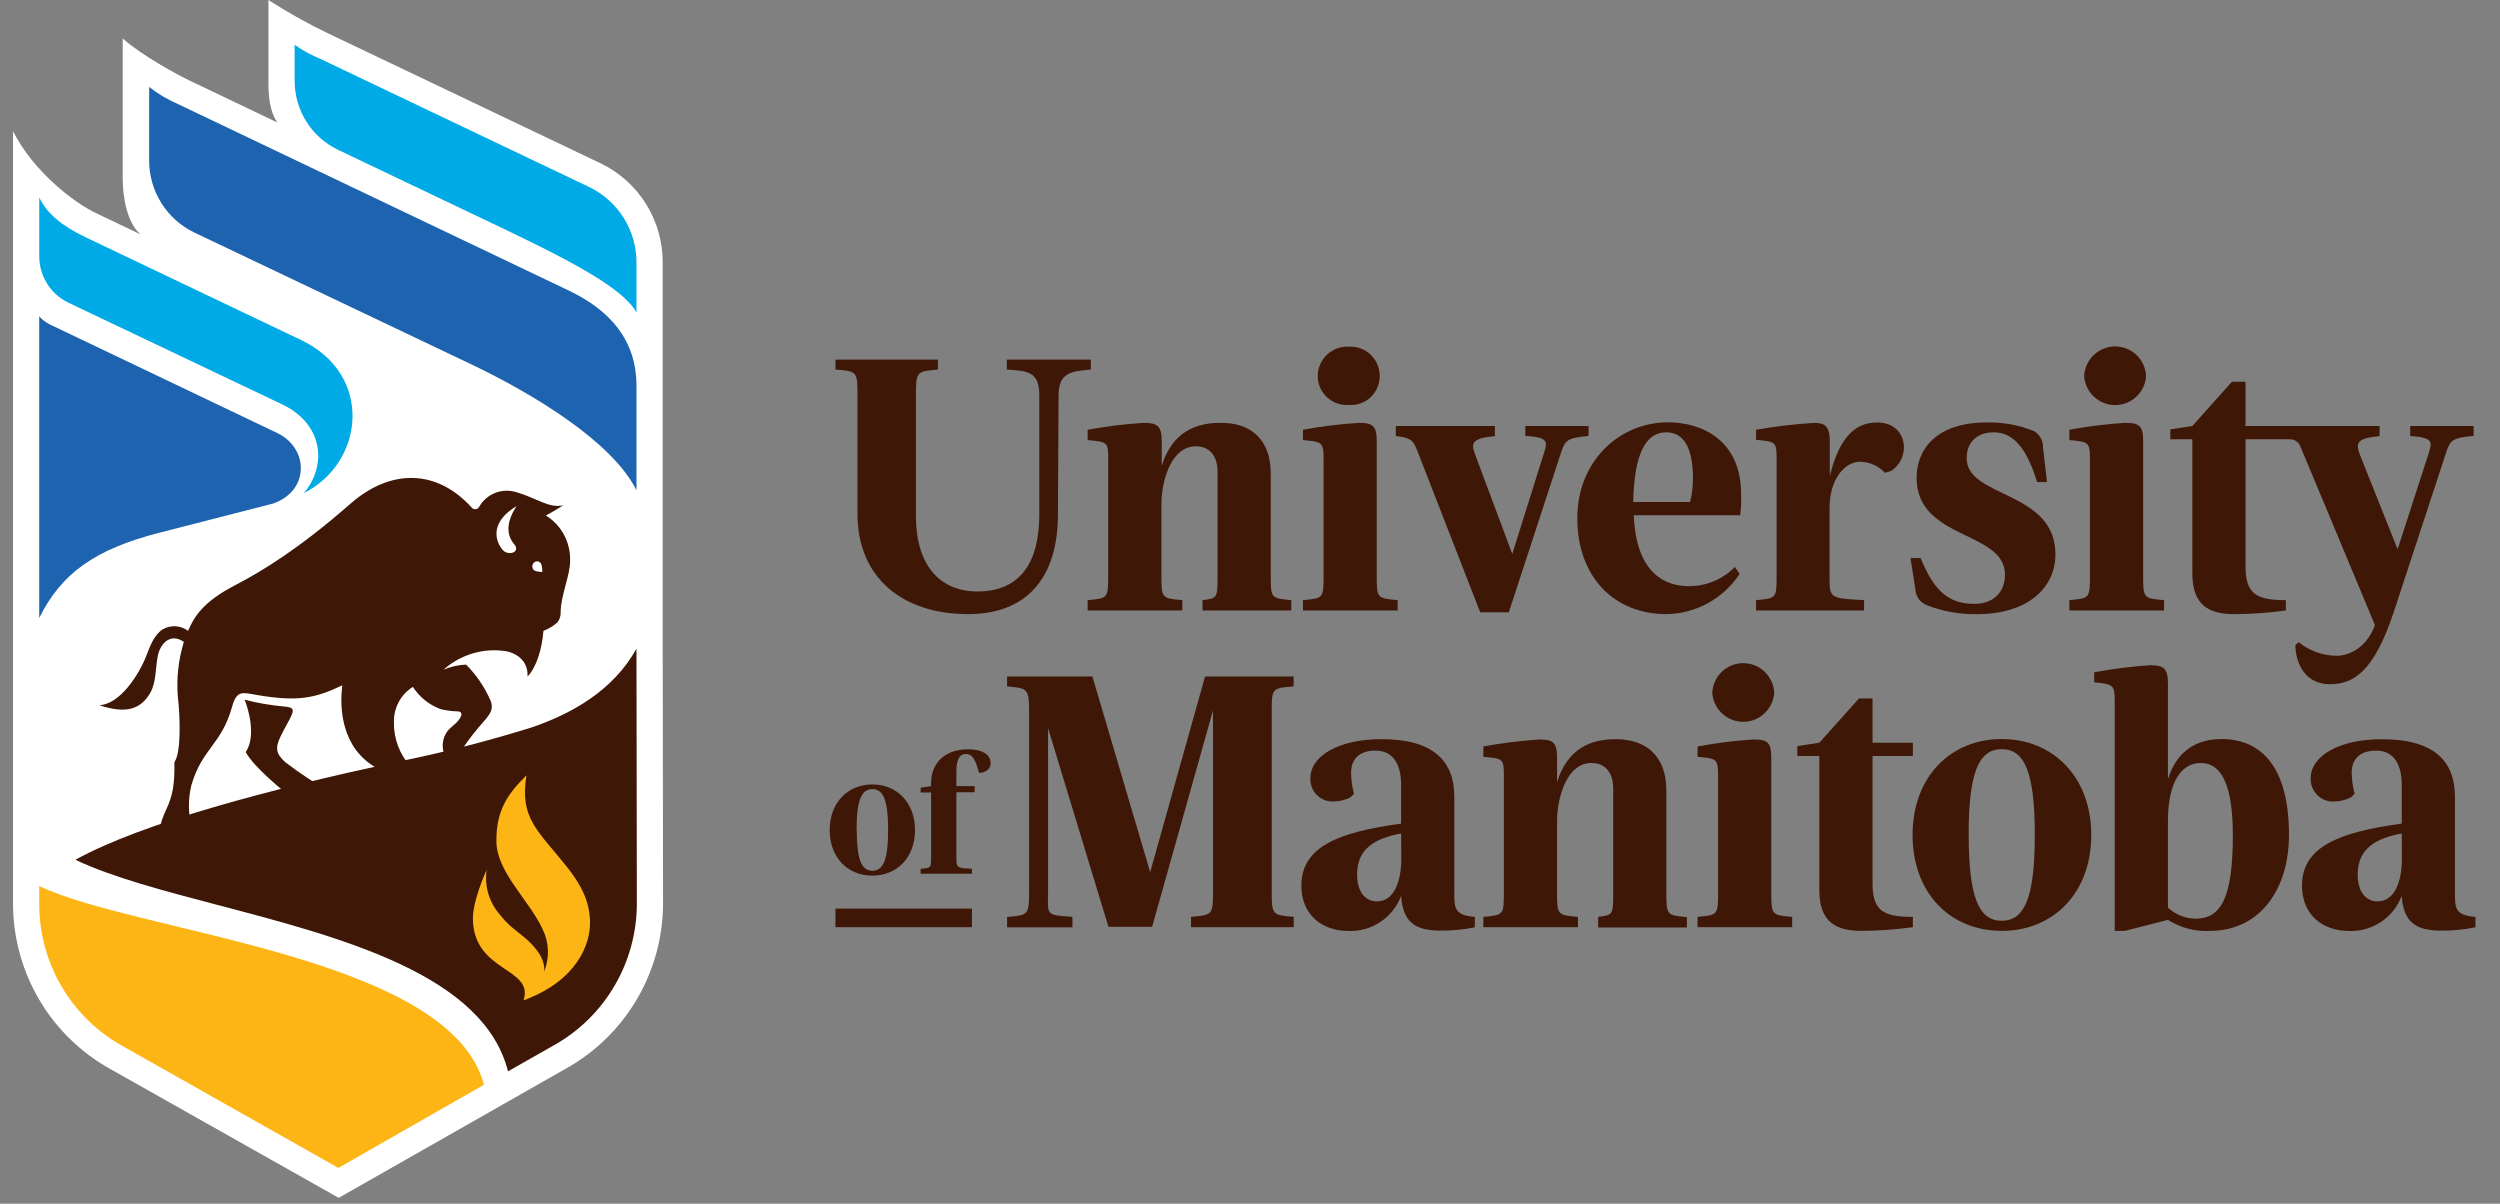
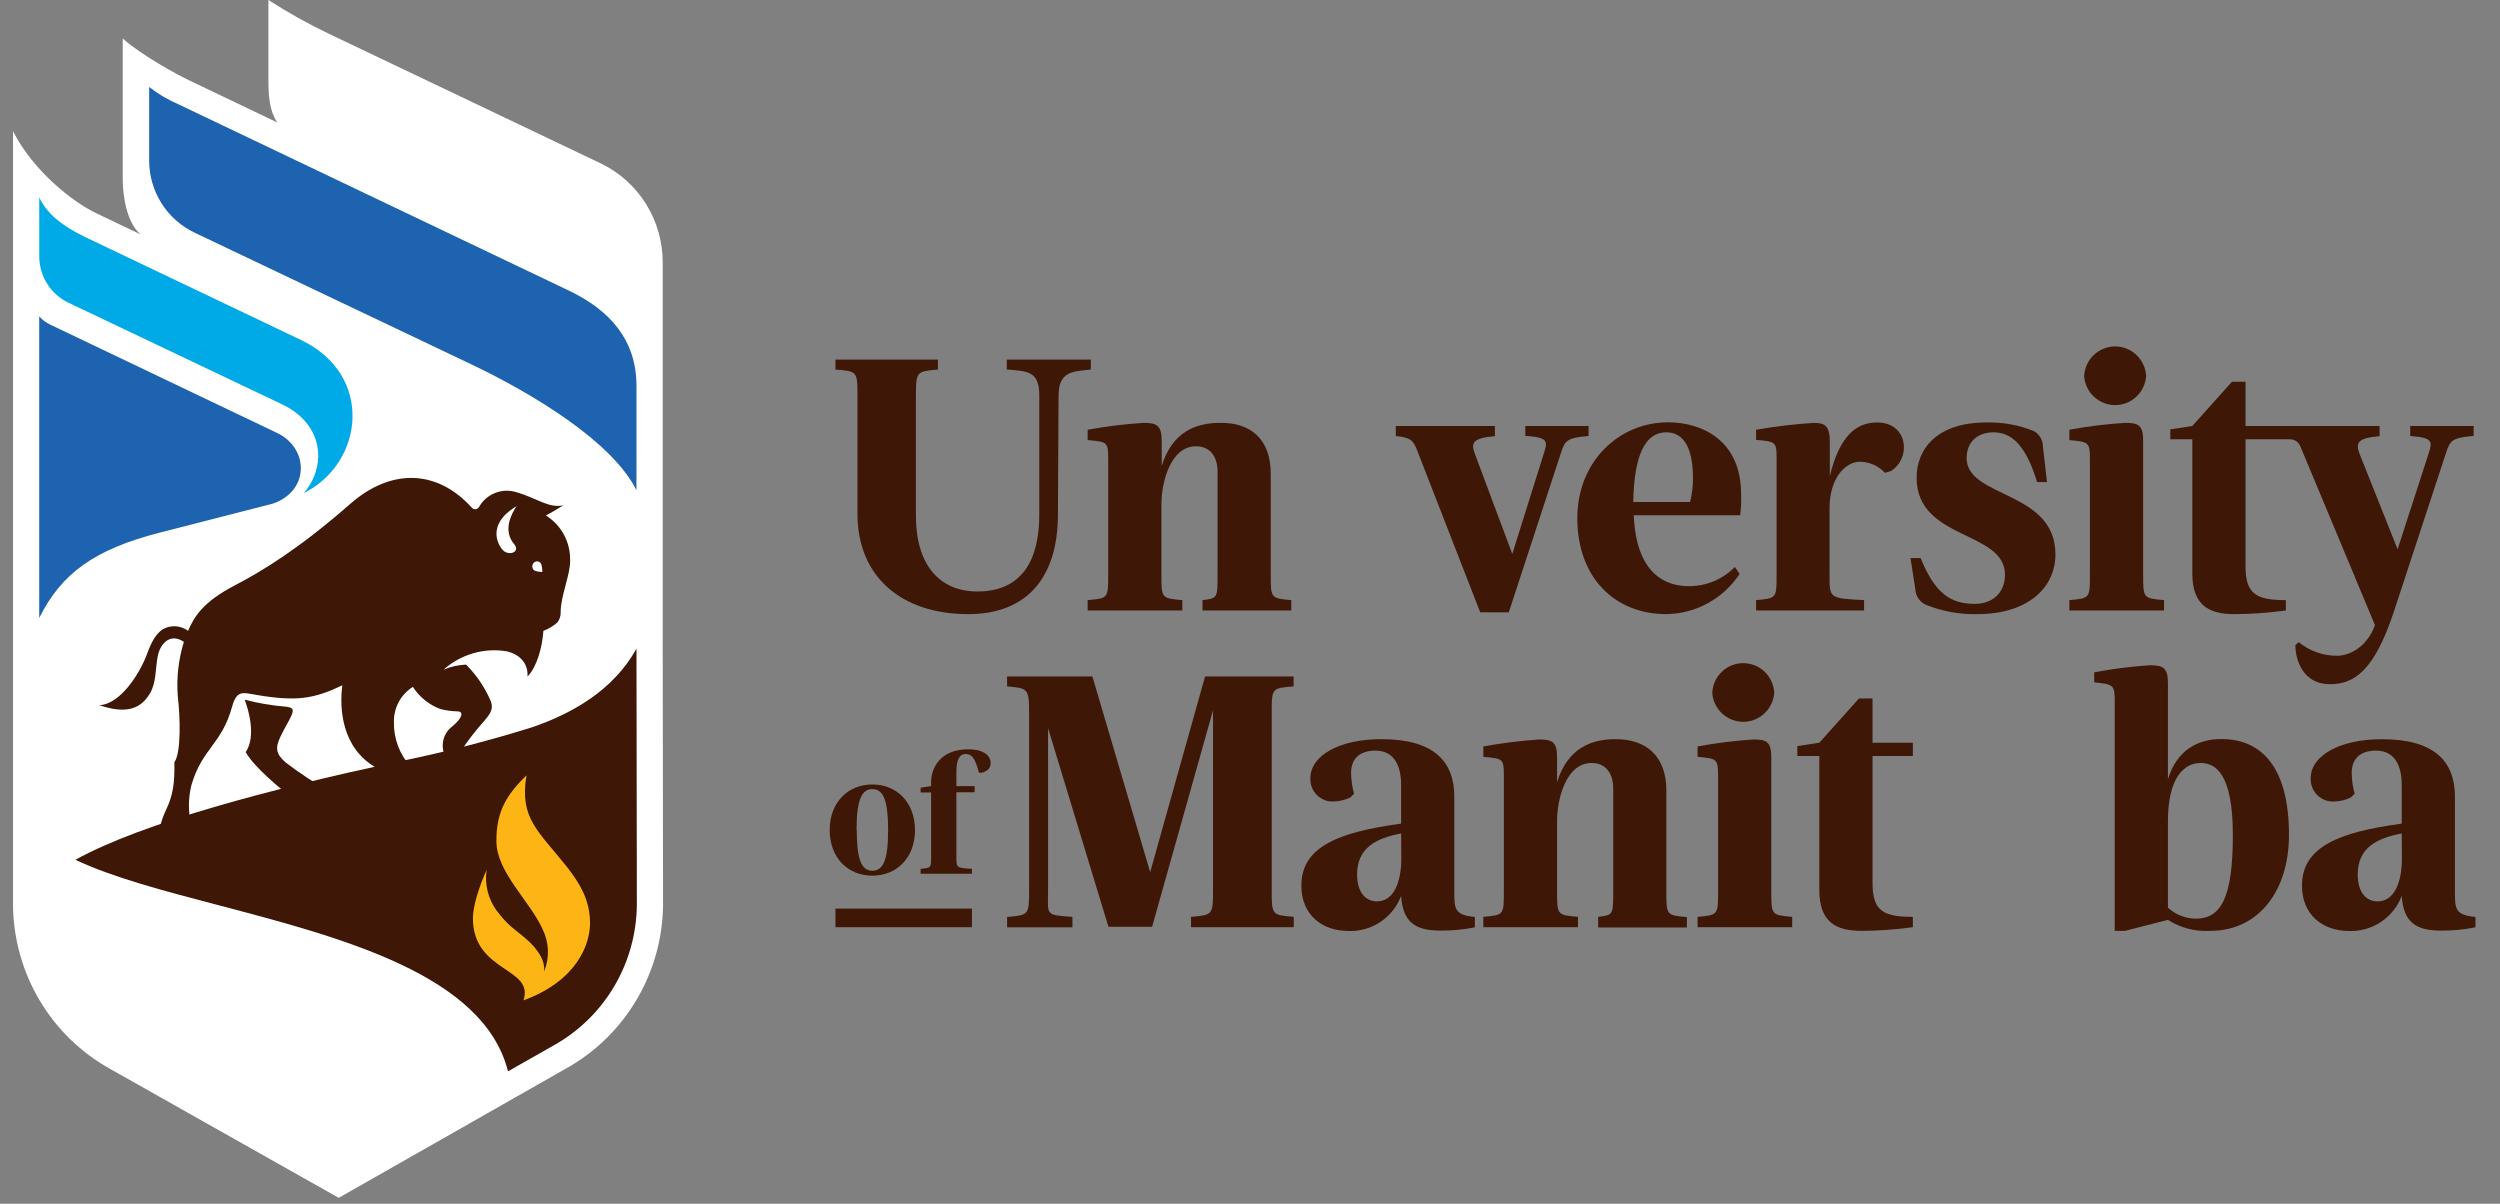
<svg xmlns="http://www.w3.org/2000/svg" width="81" height="39" viewBox="0 0 81 39" fill="none">
  <rect x="0" y="0" width="81" height="39" fill="#808080" stroke="none" />
  <g clip-path="url(#clip0_1125_3623)">
    <path d="M21.471 20.651V15.885V8.505C21.473 7.836 21.287 7.181 20.935 6.615C20.583 6.048 20.079 5.593 19.481 5.302L10.656 1.094C9.981 0.772 9.326 0.406 8.697 0V2.617C8.697 3.09 8.727 3.592 8.986 3.969L6.148 2.613C5.779 2.44 4.592 1.797 3.976 1.247V5.79C3.976 6.398 4.122 7.224 4.552 7.593L3.133 6.916C2.361 6.553 1.059 5.524 0.422 4.249V9.809V29.221V29.334C0.433 30.421 0.732 31.485 1.287 32.417C1.842 33.35 2.634 34.117 3.581 34.64L10.974 38.81L15.911 36.002L16.276 35.794L16.671 35.569L18.347 34.616C19.291 34.089 20.078 33.319 20.629 32.385C21.18 31.452 21.475 30.388 21.483 29.302L21.471 20.651Z" fill="white" />
    <path d="M31.491 29.439H27.069V30.041H31.491V29.439Z" fill="#3E1707" />
    <path d="M29.646 26.892C29.646 27.785 29.064 28.371 28.264 28.371C27.464 28.371 26.882 27.785 26.882 26.892C26.882 25.998 27.474 25.416 28.264 25.416C29.054 25.416 29.646 26 29.646 26.892ZM27.759 26.892C27.759 27.847 27.91 28.212 28.266 28.212C28.621 28.212 28.775 27.847 28.775 26.892C28.775 25.937 28.623 25.567 28.266 25.567C27.909 25.567 27.753 25.931 27.753 26.892H27.759Z" fill="#3E1707" />
    <path d="M32.097 24.726C32.097 24.89 31.988 24.988 31.812 25.037H31.718C31.587 24.537 31.479 24.43 31.287 24.43C31.096 24.43 30.987 24.594 30.987 25.009V25.47H31.579V25.669H30.987V27.752C30.987 28.121 30.987 28.121 31.491 28.149V28.308H29.828V28.149C30.168 28.121 30.168 28.121 30.168 27.752V25.675H29.828V25.522L30.168 25.47V25.357C30.168 24.845 30.495 24.277 31.372 24.277C31.818 24.277 32.097 24.448 32.097 24.726Z" fill="#3E1707" />
    <path d="M41.172 15.345V18.608C41.172 19.384 41.172 19.384 41.838 19.444V19.779H38.961V19.444C39.449 19.384 39.449 19.384 39.449 18.608V15.274C39.449 14.877 39.271 14.46 38.748 14.46C37.928 14.46 37.63 15.619 37.63 16.336V18.608C37.63 19.384 37.63 19.384 38.307 19.444V19.779H35.24V19.444C35.906 19.384 35.906 19.384 35.906 18.608V14.855C35.906 14.317 35.87 14.317 35.24 14.259V13.924C35.838 13.814 36.441 13.74 37.047 13.701C37.488 13.701 37.64 13.784 37.64 14.297V15.091C37.985 13.991 38.745 13.701 39.529 13.701C40.495 13.683 41.172 14.209 41.172 15.345Z" fill="#3E1707" />
-     <path d="M44.606 14.281V18.608C44.606 19.384 44.606 19.384 45.284 19.444V19.779H42.217V19.444C42.884 19.384 42.884 19.384 42.884 18.608V14.855C42.884 14.317 42.823 14.317 42.217 14.259V13.924C42.814 13.813 43.417 13.738 44.024 13.701C44.456 13.701 44.606 13.778 44.606 14.281ZM44.703 12.19C44.703 12.319 44.676 12.445 44.624 12.563C44.573 12.681 44.498 12.787 44.405 12.874C44.311 12.961 44.2 13.028 44.08 13.071C43.959 13.113 43.831 13.13 43.704 13.121C43.576 13.131 43.447 13.114 43.326 13.072C43.205 13.029 43.093 12.962 42.998 12.875C42.904 12.788 42.828 12.682 42.775 12.564C42.723 12.447 42.695 12.319 42.693 12.19C42.693 12.059 42.72 11.93 42.772 11.81C42.823 11.69 42.899 11.582 42.993 11.493C43.088 11.403 43.2 11.334 43.322 11.289C43.444 11.245 43.574 11.225 43.704 11.233C43.833 11.225 43.962 11.244 44.084 11.289C44.205 11.334 44.316 11.403 44.41 11.493C44.504 11.583 44.578 11.691 44.629 11.811C44.679 11.931 44.704 12.06 44.703 12.19Z" fill="#3E1707" />
    <path d="M61.687 14.495C61.687 14.648 61.649 14.798 61.576 14.931C61.503 15.065 61.398 15.178 61.27 15.26L61.073 15.319C60.969 15.208 60.844 15.118 60.706 15.057C60.567 14.995 60.417 14.962 60.265 14.96C59.778 14.96 59.278 15.51 59.278 16.455V18.62C59.278 19.384 59.254 19.384 60.396 19.444V19.779H56.897V19.444C57.562 19.384 57.562 19.384 57.562 18.62V14.847C57.562 14.309 57.526 14.309 56.897 14.251V13.924C57.518 13.815 58.145 13.74 58.774 13.701C59.132 13.701 59.286 13.808 59.286 14.311V15.423C59.608 14.096 60.166 13.689 60.808 13.689C61.379 13.683 61.687 14.055 61.687 14.495Z" fill="#3E1707" />
    <path d="M65.907 13.971C65.994 14.022 66.066 14.096 66.116 14.184C66.166 14.272 66.192 14.372 66.191 14.473L66.323 15.619H66.002C65.634 14.412 65.17 14.007 64.588 14.007C64.088 14.007 63.719 14.305 63.719 14.843C63.719 16.145 66.596 15.883 66.596 17.962C66.596 19.038 65.705 19.898 64.064 19.898C63.499 19.911 62.937 19.809 62.412 19.601C62.31 19.558 62.222 19.487 62.159 19.396C62.096 19.305 62.06 19.197 62.056 19.086L61.9 18.081H62.228C62.704 19.253 63.215 19.565 63.987 19.565C64.534 19.565 64.961 19.229 64.961 18.619C64.961 17.186 62.098 17.508 62.098 15.476C62.098 14.545 62.763 13.689 64.343 13.689C64.878 13.672 65.411 13.768 65.907 13.971Z" fill="#3E1707" />
    <path d="M69.438 14.281V18.608C69.438 19.384 69.438 19.384 70.115 19.444V19.779H67.048V19.444C67.714 19.384 67.714 19.384 67.714 18.608V14.855C67.714 14.317 67.654 14.317 67.048 14.259V13.924C67.645 13.812 68.249 13.738 68.855 13.701C69.293 13.701 69.438 13.779 69.438 14.281ZM69.534 12.19C69.515 12.444 69.401 12.682 69.215 12.855C69.028 13.029 68.784 13.125 68.53 13.125C68.276 13.125 68.032 13.029 67.846 12.855C67.66 12.682 67.546 12.444 67.526 12.19C67.538 11.93 67.648 11.684 67.835 11.505C68.022 11.325 68.271 11.224 68.53 11.224C68.789 11.224 69.038 11.325 69.225 11.505C69.412 11.684 69.523 11.93 69.534 12.19Z" fill="#3E1707" />
    <path d="M49.42 13.802V14.126C49.559 14.126 49.673 14.146 49.772 14.16C50.167 14.229 50.114 14.392 50.029 14.664L48.998 17.948L47.782 14.694C47.649 14.335 47.732 14.192 48.435 14.132V13.802H45.224V14.126C45.677 14.186 45.771 14.221 45.916 14.593L47.959 19.839H48.885L50.578 14.664C50.708 14.267 50.775 14.186 51.47 14.126V13.802H49.42Z" fill="#3E1707" />
    <path d="M56.411 16.003C56.411 14.281 55.163 13.683 54.041 13.683C52.483 13.683 51.105 14.926 51.105 16.791C51.105 18.703 52.305 19.898 53.994 19.898C54.464 19.891 54.926 19.768 55.339 19.541C55.751 19.314 56.103 18.99 56.363 18.596L56.209 18.369C56.014 18.569 55.781 18.727 55.524 18.833C55.267 18.94 54.991 18.994 54.712 18.991C54 18.991 53.012 18.631 52.935 16.695H56.381C56.411 16.466 56.421 16.234 56.411 16.003ZM54.758 16.265H52.917C52.945 14.749 53.301 14.007 53.986 14.007C54.568 14.007 54.853 14.533 54.853 15.512C54.852 15.766 54.82 16.019 54.758 16.265Z" fill="#3E1707" />
    <path d="M78.091 13.802V14.126C78.861 14.182 78.791 14.325 78.697 14.664L77.682 17.796L76.446 14.694C76.315 14.335 76.398 14.192 77.099 14.132V13.802H72.755V12.369H72.315L71.031 13.802L70.318 13.912V14.233H71.031V18.572C71.031 19.612 71.566 19.898 72.397 19.898C72.954 19.895 73.51 19.855 74.062 19.779V19.444C73.1 19.444 72.755 19.245 72.755 18.346V14.233H74.2C74.27 14.233 74.338 14.254 74.396 14.292C74.454 14.331 74.499 14.385 74.526 14.45L76.949 20.254C76.671 21.018 76.068 21.247 75.725 21.247C75.271 21.248 74.83 21.093 74.477 20.806L74.37 20.901C74.37 21.404 74.631 22.168 75.486 22.168C76.26 22.168 76.914 21.761 77.555 19.837L79.255 14.662C79.386 14.265 79.453 14.184 80.146 14.124V13.802H78.091Z" fill="#3E1707" />
    <path d="M41.913 22.239V21.918H39.044L37.266 28.258L35.394 21.918H32.63V22.239C33.295 22.299 33.343 22.299 33.343 23.089V28.873C33.343 29.65 33.319 29.65 32.63 29.709V30.045H34.747V29.706C33.842 29.646 33.957 29.646 33.957 28.869V23.592L35.914 30.029H37.328L39.302 23.014V28.869C39.302 29.646 39.279 29.646 38.589 29.706V30.041H41.917V29.706C41.216 29.646 41.204 29.646 41.204 28.869V23.085C41.2 22.295 41.212 22.295 41.913 22.239Z" fill="#3E1707" />
    <path d="M47.12 25.814V28.933C47.12 29.459 47.144 29.65 47.785 29.709V30.045C47.421 30.118 47.051 30.154 46.68 30.152C45.86 30.152 45.455 29.89 45.396 29.028C45.265 29.372 45.032 29.666 44.727 29.869C44.423 30.073 44.063 30.176 43.698 30.164C42.829 30.164 42.164 29.638 42.164 28.695C42.164 27.428 43.376 26.961 45.396 26.685V25.43C45.396 24.809 45.171 24.32 44.565 24.32C44.041 24.32 43.775 24.595 43.775 25.037C43.778 25.267 43.81 25.496 43.87 25.718L43.751 25.837C43.584 25.919 43.402 25.963 43.216 25.968C43.116 25.974 43.015 25.959 42.921 25.924C42.827 25.888 42.741 25.833 42.67 25.762C42.598 25.691 42.542 25.606 42.505 25.512C42.468 25.418 42.452 25.317 42.456 25.216C42.456 24.475 43.406 23.949 44.748 23.949C46.431 23.945 47.12 24.65 47.12 25.814ZM45.396 27.005C44.565 27.16 43.97 27.484 43.97 28.331C43.97 28.953 44.28 29.205 44.612 29.205C45.171 29.205 45.402 28.558 45.402 27.815L45.396 27.005Z" fill="#3E1707" />
    <path d="M53.99 25.615V28.878C53.99 29.654 53.99 29.654 54.655 29.713V30.049H51.78V29.706C52.268 29.646 52.268 29.646 52.268 28.87V25.536C52.268 25.139 52.088 24.721 51.565 24.721C50.745 24.721 50.449 25.881 50.449 26.598V28.87C50.449 29.646 50.449 29.646 51.127 29.706V30.041H48.06V29.706C48.725 29.646 48.725 29.646 48.725 28.87V25.117C48.725 24.579 48.69 24.579 48.06 24.521V24.185C48.657 24.075 49.261 24 49.867 23.959C50.305 23.959 50.449 24.042 50.449 24.545V25.339C50.793 24.241 51.553 23.949 52.339 23.949C53.312 23.945 53.99 24.471 53.99 25.615Z" fill="#3E1707" />
    <path d="M57.39 24.543V28.869C57.39 29.646 57.39 29.646 58.067 29.706V30.041H55.001V29.706C55.666 29.646 55.666 29.646 55.666 28.869V25.117C55.666 24.578 55.607 24.578 55.001 24.521V24.185C55.598 24.074 56.201 23.998 56.807 23.959C57.248 23.957 57.39 24.04 57.39 24.543ZM57.485 22.452C57.465 22.706 57.351 22.944 57.165 23.117C56.979 23.291 56.734 23.387 56.481 23.387C56.227 23.387 55.983 23.291 55.797 23.117C55.61 22.944 55.496 22.706 55.477 22.452C55.488 22.192 55.599 21.946 55.786 21.766C55.973 21.586 56.222 21.486 56.481 21.486C56.74 21.486 56.989 21.586 57.175 21.766C57.363 21.946 57.473 22.192 57.485 22.452Z" fill="#3E1707" />
    <path d="M61.977 24.064V24.495H60.67V28.608C60.67 29.515 61.016 29.706 61.977 29.706V30.041C61.426 30.117 60.871 30.157 60.315 30.16C59.481 30.16 58.946 29.874 58.946 28.834V24.495H58.233V24.172L58.946 24.064L60.23 22.631H60.67V24.064H61.977Z" fill="#3E1707" />
-     <path d="M67.757 27.053C67.757 28.929 66.533 30.16 64.856 30.16C63.18 30.16 61.967 28.929 61.967 27.053C61.967 25.176 63.192 23.945 64.856 23.945C66.521 23.945 67.757 25.176 67.757 27.053ZM63.786 27.053C63.786 29.06 64.108 29.833 64.856 29.833C65.605 29.833 65.927 29.066 65.927 27.053C65.927 25.039 65.605 24.273 64.856 24.273C64.108 24.273 63.784 25.033 63.784 27.053H63.786Z" fill="#3E1707" />
    <path d="M70.241 22.14V25.248C70.526 24.316 71.191 23.945 71.975 23.945C73.272 23.945 74.163 24.855 74.163 27.053C74.163 28.84 73.199 30.16 71.608 30.16C71.126 30.189 70.648 30.064 70.241 29.803L68.849 30.16H68.517V22.702C68.517 22.176 68.458 22.176 67.852 22.106V21.783C68.449 21.67 69.052 21.593 69.659 21.554C70.097 21.554 70.241 21.644 70.241 22.14ZM70.241 26.598V29.408C70.485 29.632 70.802 29.759 71.132 29.765C71.963 29.765 72.344 29.096 72.344 27.053C72.344 25.045 71.774 24.721 71.298 24.721C70.751 24.721 70.241 25.218 70.241 26.608V26.598Z" fill="#3E1707" />
    <path d="M79.54 25.814V28.933C79.54 29.459 79.564 29.65 80.205 29.709V30.045C79.841 30.118 79.471 30.154 79.1 30.152C78.28 30.152 77.875 29.89 77.816 29.028C77.685 29.372 77.451 29.666 77.146 29.869C76.841 30.073 76.481 30.176 76.116 30.164C75.249 30.164 74.584 29.638 74.584 28.695C74.584 27.428 75.796 26.961 77.816 26.685V25.43C77.816 24.809 77.591 24.32 76.985 24.32C76.461 24.32 76.195 24.594 76.195 25.037C76.198 25.267 76.23 25.496 76.29 25.718L76.169 25.837C76.003 25.919 75.821 25.963 75.636 25.968C75.535 25.976 75.434 25.961 75.339 25.926C75.244 25.891 75.157 25.837 75.085 25.766C75.012 25.695 74.955 25.61 74.917 25.515C74.879 25.421 74.862 25.32 74.866 25.218C74.866 24.477 75.818 23.951 77.16 23.951C78.851 23.945 79.54 24.65 79.54 25.814ZM77.816 27.005C76.985 27.16 76.39 27.484 76.39 28.331C76.39 28.953 76.698 29.205 77.032 29.205C77.591 29.205 77.822 28.558 77.822 27.815L77.816 27.005Z" fill="#3E1707" />
    <path d="M34.297 12.822L34.277 16.66C34.277 18.755 33.236 19.898 31.37 19.898C29.214 19.898 27.782 18.693 27.782 16.648V12.823C27.782 12.029 27.77 12.029 27.069 11.974V11.652H30.389V11.974C29.7 12.033 29.676 12.033 29.676 12.823V16.719C29.676 18.308 30.446 19.164 31.668 19.164C33.08 19.164 33.673 18.193 33.673 16.672V12.822C33.673 12.027 33.309 12.027 32.62 11.972V11.652H35.343V11.974C34.751 12.033 34.297 12.033 34.297 12.823V12.822Z" fill="#3E1707" />
-     <path d="M1.271 28.707V29.334C1.278 30.27 1.534 31.186 2.011 31.989C2.489 32.792 3.171 33.452 3.988 33.901L10.962 37.841L15.681 35.146C14.586 30.965 4.426 30.23 1.271 28.707Z" fill="#FDB515" />
    <path d="M20.622 21.018C19.872 22.364 18.545 23.117 17.232 23.566C15.752 24.028 14.249 24.41 12.729 24.712C8.82 25.558 4.633 26.646 2.443 27.857C3.628 28.421 5.297 28.862 7.076 29.328C11.104 30.387 15.67 31.586 16.46 34.711L17.929 33.877C18.742 33.426 19.422 32.766 19.897 31.963C20.373 31.16 20.627 30.245 20.634 29.31L20.622 21.018Z" fill="#3E1707" />
    <path d="M9.088 23.864C9.232 23.564 9.378 23.34 9.448 23.169C9.532 22.97 9.483 22.919 9.23 22.893C8.79 22.856 8.353 22.782 7.925 22.67C8.026 22.909 8.32 23.844 7.961 24.368C8.225 24.851 9.108 25.581 9.54 25.907C9.91 25.829 10.362 25.748 10.737 25.675C10.218 25.387 9.721 25.062 9.25 24.7C8.938 24.424 8.912 24.237 9.088 23.864Z" fill="#3E1707" />
    <path d="M17.686 16.701C17.872 16.608 18.059 16.487 18.253 16.372C17.781 16.479 17.378 16.132 16.742 15.951C16.515 15.876 16.27 15.883 16.047 15.969C15.825 16.055 15.639 16.217 15.522 16.425C15.51 16.446 15.493 16.463 15.474 16.475C15.454 16.488 15.432 16.496 15.409 16.498C15.386 16.5 15.362 16.496 15.341 16.488C15.319 16.479 15.3 16.465 15.285 16.447C14.118 15.161 12.621 15.21 11.355 16.32C9.702 17.768 8.518 18.491 7.621 18.959C6.586 19.497 6.298 19.966 6.093 20.439C5.975 20.351 5.834 20.3 5.688 20.291C5.542 20.283 5.396 20.317 5.269 20.391C4.977 20.589 4.859 20.947 4.736 21.259C4.515 21.828 3.899 22.823 3.214 22.847C4.142 23.163 4.584 22.936 4.868 22.45C5.066 22.099 5.034 21.656 5.111 21.259C5.176 20.905 5.484 20.476 5.958 20.796C5.781 21.368 5.714 21.969 5.761 22.567C5.84 23.224 5.872 24.394 5.65 24.694C5.664 25.389 5.601 25.772 5.382 26.237C5.21 26.598 5.107 26.983 5.184 27.229C5.451 27.253 5.868 26.85 6.201 26.761C6.095 26.326 6.095 25.873 6.201 25.438C6.557 24.231 7.177 24.132 7.52 22.897C7.67 22.355 7.86 22.438 8.292 22.512C9.606 22.738 10.174 22.643 11.091 22.204C10.992 22.962 11.075 24.219 12.155 24.855C12.575 25.101 12.573 25.178 12.747 25.133C12.844 25.105 13.618 25.184 13.302 24.835C12.945 24.441 12.752 23.925 12.763 23.393C12.758 23.166 12.813 22.942 12.92 22.742C13.028 22.543 13.185 22.375 13.377 22.255C13.591 22.586 13.904 22.838 14.272 22.974C14.449 23.019 14.632 23.044 14.815 23.048C14.929 23.048 14.981 23.105 14.933 23.214C14.846 23.413 14.619 23.538 14.509 23.675C14.441 23.762 14.392 23.863 14.366 23.971C14.34 24.079 14.337 24.191 14.357 24.3C14.378 24.409 14.421 24.512 14.484 24.603C14.547 24.694 14.629 24.77 14.724 24.827C14.789 24.442 15.316 23.798 15.496 23.58C15.804 23.212 16.035 23.04 15.891 22.694C15.702 22.261 15.434 21.867 15.101 21.533C14.85 21.543 14.602 21.599 14.37 21.697C14.646 21.452 14.972 21.271 15.325 21.168C15.679 21.064 16.051 21.042 16.414 21.102C16.851 21.201 17.117 21.499 17.091 21.922C17.394 21.602 17.563 21.006 17.607 20.439C17.775 20.377 17.93 20.283 18.063 20.163C18.136 20.066 18.172 19.946 18.166 19.825C18.166 19.301 18.482 18.62 18.472 18.155C18.478 17.865 18.409 17.578 18.271 17.323C18.134 17.068 17.932 16.854 17.686 16.701Z" fill="#3E1707" />
    <path d="M17.572 18.531C17.572 18.531 17.572 18.302 17.511 18.236C17.497 18.221 17.48 18.209 17.461 18.201C17.443 18.192 17.422 18.188 17.402 18.188C17.381 18.188 17.361 18.192 17.342 18.201C17.323 18.209 17.307 18.221 17.293 18.236C17.263 18.268 17.247 18.309 17.247 18.352C17.247 18.395 17.263 18.436 17.293 18.467C17.354 18.531 17.572 18.531 17.572 18.531Z" fill="white" />
    <path d="M16.56 16.517C16.613 16.477 16.675 16.437 16.74 16.398C16.712 16.435 16.687 16.474 16.665 16.515C16.538 16.735 16.307 17.22 16.665 17.639C16.833 17.837 16.604 17.996 16.363 17.881C16.219 17.803 15.723 17.132 16.56 16.517Z" fill="white" />
    <path d="M18.391 28.115C17.429 26.902 16.827 26.526 17.058 25.121C16.481 25.689 16.071 26.235 16.084 27.255C16.084 28.248 17.149 29.171 17.573 30.091C17.681 30.305 17.742 30.54 17.752 30.78C17.761 31.02 17.719 31.259 17.629 31.481C17.676 31.084 17.362 30.698 17.064 30.436C16.647 30.071 16.495 30.039 16.076 29.483C15.811 29.108 15.7 28.644 15.767 28.189C15.537 28.687 15.32 29.362 15.322 29.745C15.322 31.516 17.32 31.334 16.961 32.412C18.699 31.773 19.133 30.587 19.117 29.864C19.102 29.142 18.786 28.627 18.391 28.115Z" fill="#FDB515" />
-     <path d="M20.622 10.127C20.205 9.345 18.45 8.431 16.323 7.415L10.954 4.855C10.533 4.654 10.177 4.338 9.927 3.941C9.678 3.545 9.546 3.086 9.546 2.617V1.45C9.81 1.637 10.094 1.793 10.393 1.914L19.115 6.072C19.568 6.295 19.949 6.641 20.215 7.071C20.482 7.501 20.623 7.998 20.622 8.505V10.127Z" fill="#00AAE7" />
    <path d="M4.833 2.818V5.2C4.832 5.69 4.97 6.17 5.231 6.584C5.491 6.998 5.863 7.328 6.304 7.538L15.263 11.801C17.308 12.776 19.844 14.323 20.622 15.885V12.51C20.622 11.014 19.765 10.051 18.42 9.41L5.775 3.376C5.438 3.231 5.121 3.044 4.833 2.818Z" fill="#1E63AF" />
    <path d="M8.984 14.031L1.64 10.524C1.499 10.459 1.373 10.366 1.271 10.25V20.023C1.985 18.576 3.075 17.797 5.161 17.261L8.859 16.312C10.048 15.885 9.995 14.513 8.984 14.031Z" fill="#1E63AF" />
    <path d="M9.755 11.017L2.777 7.689C1.987 7.311 1.517 6.912 1.272 6.398V8.306C1.272 8.62 1.361 8.928 1.528 9.194C1.695 9.46 1.934 9.673 2.216 9.807L9.149 13.105C9.576 13.304 10.312 13.816 10.312 14.785C10.3 15.226 10.133 15.648 9.84 15.977C11.795 15.006 12.129 12.148 9.755 11.017Z" fill="#00AAE7" />
  </g>
  <defs>
    <clipPath id="clip0_1125_3623">
      <rect width="79.784" height="38.814" fill="white" transform="translate(0.422)" />
    </clipPath>
  </defs>
</svg>